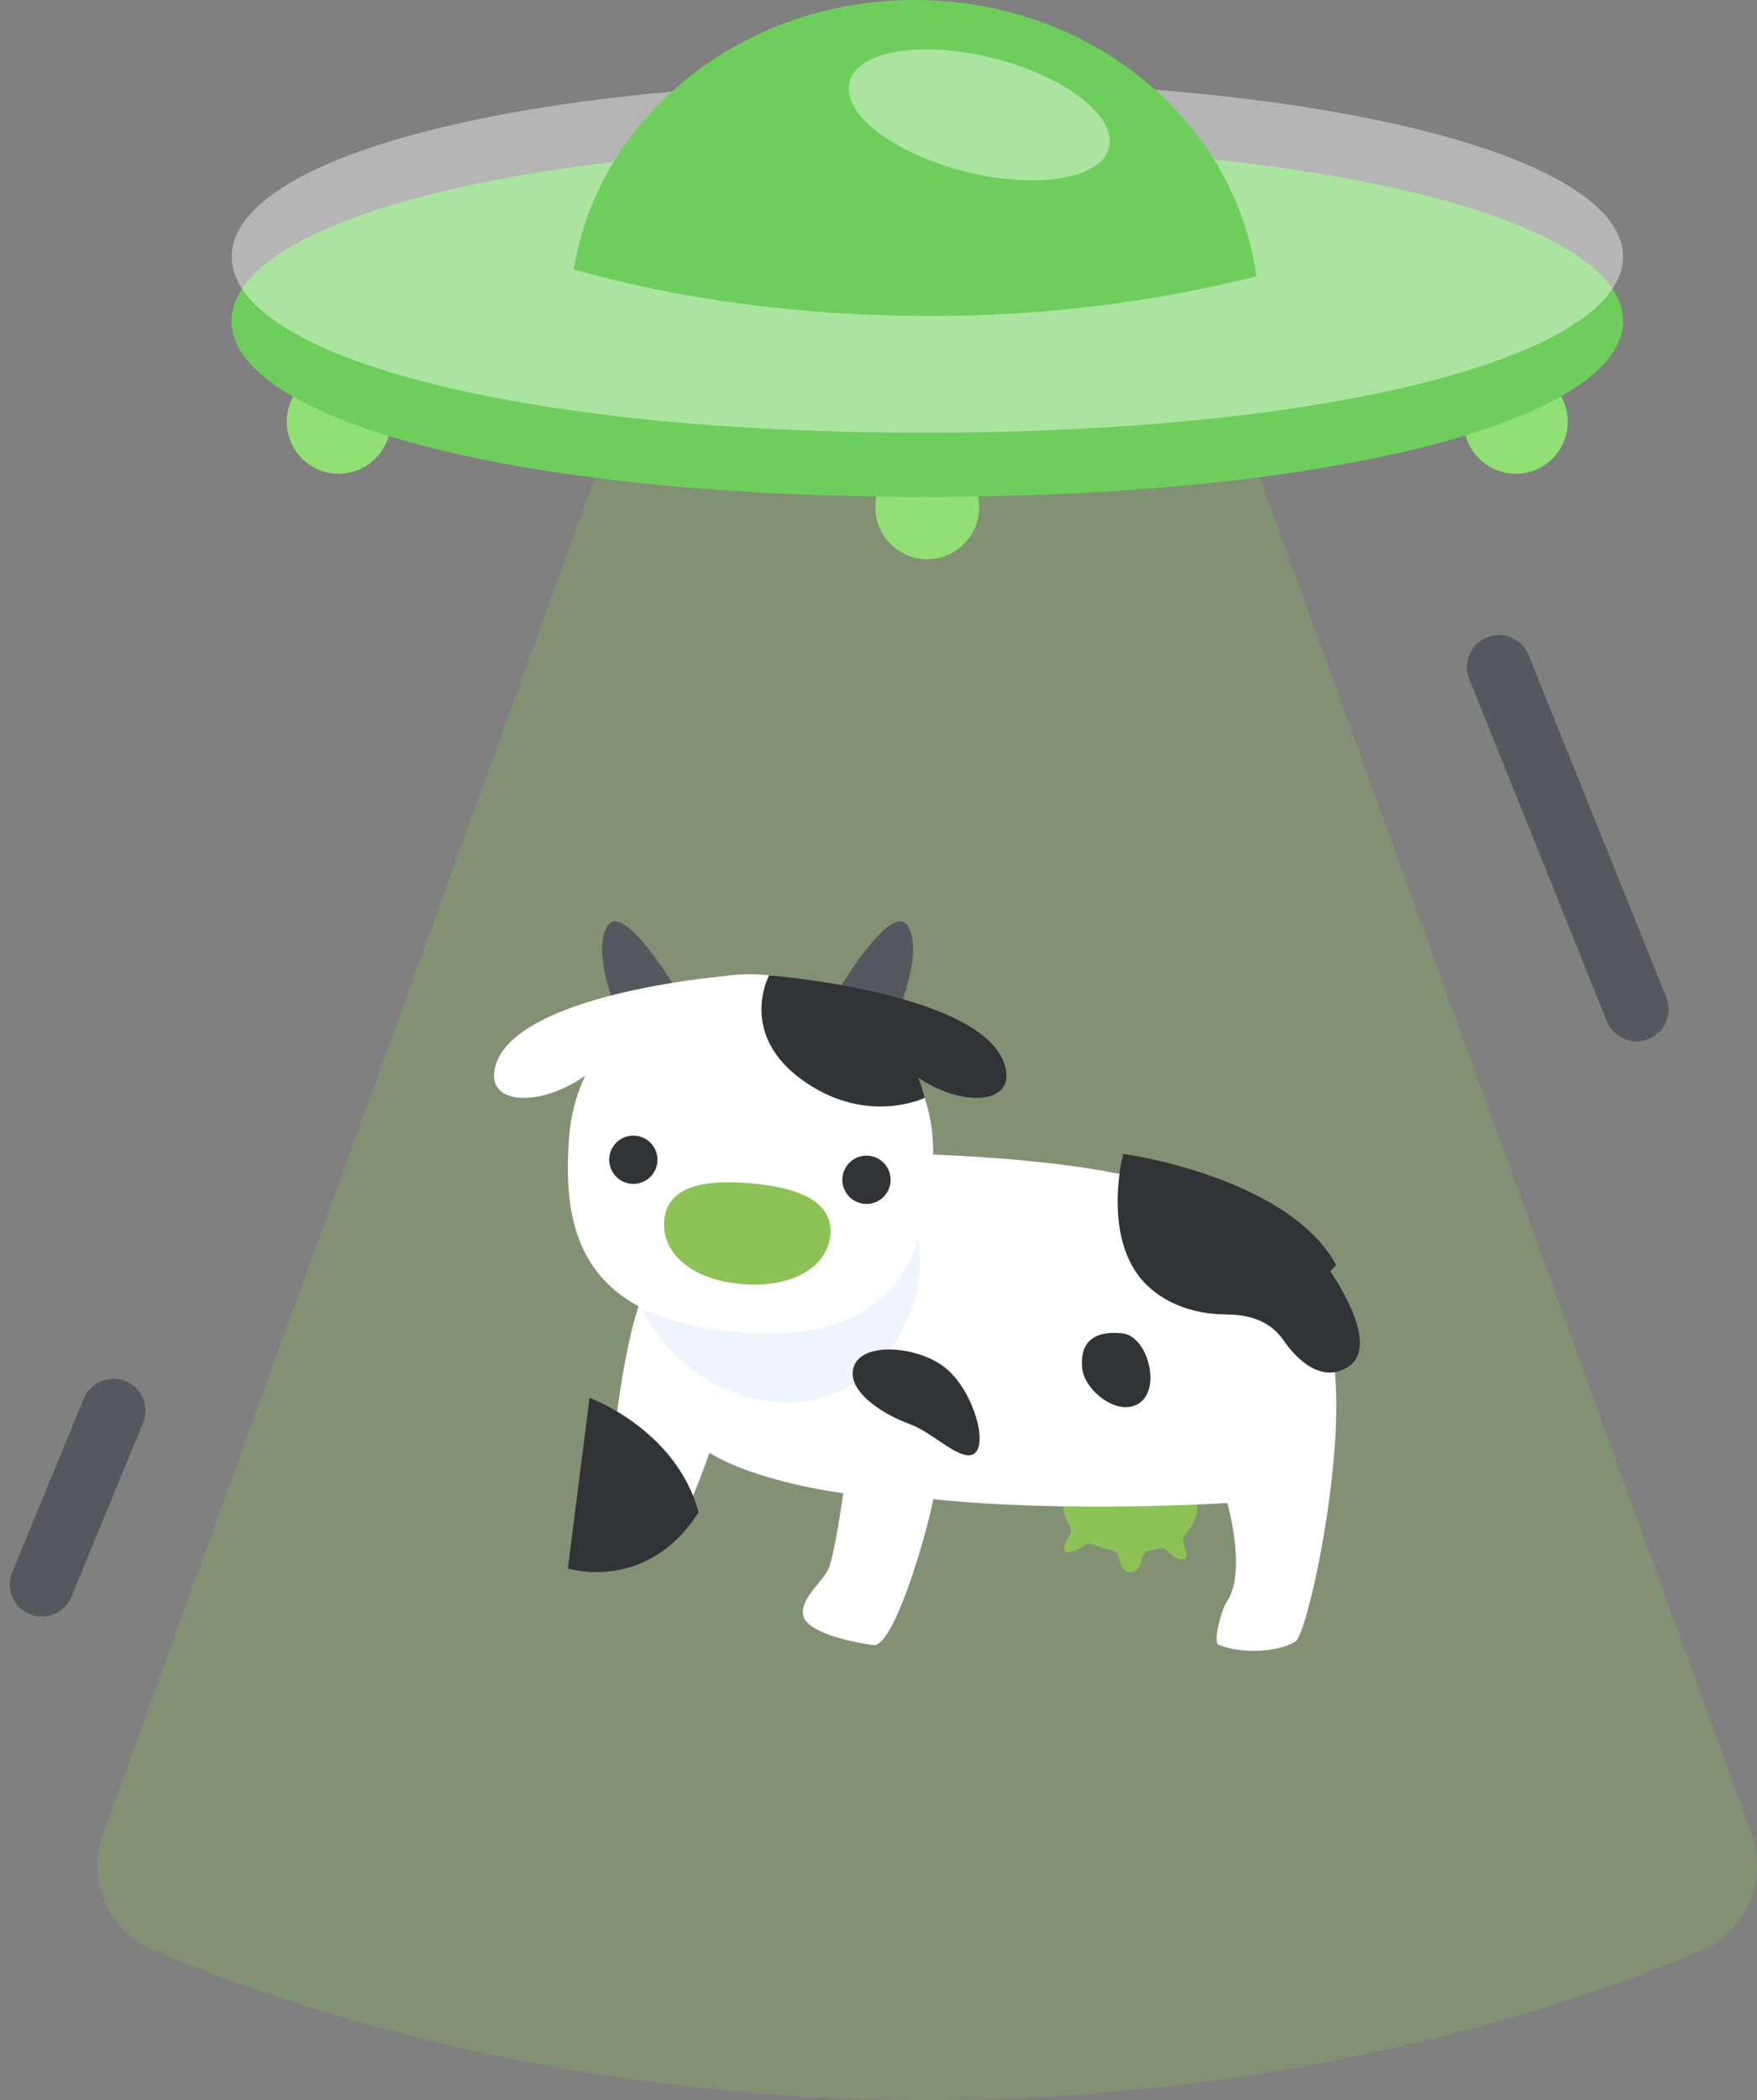
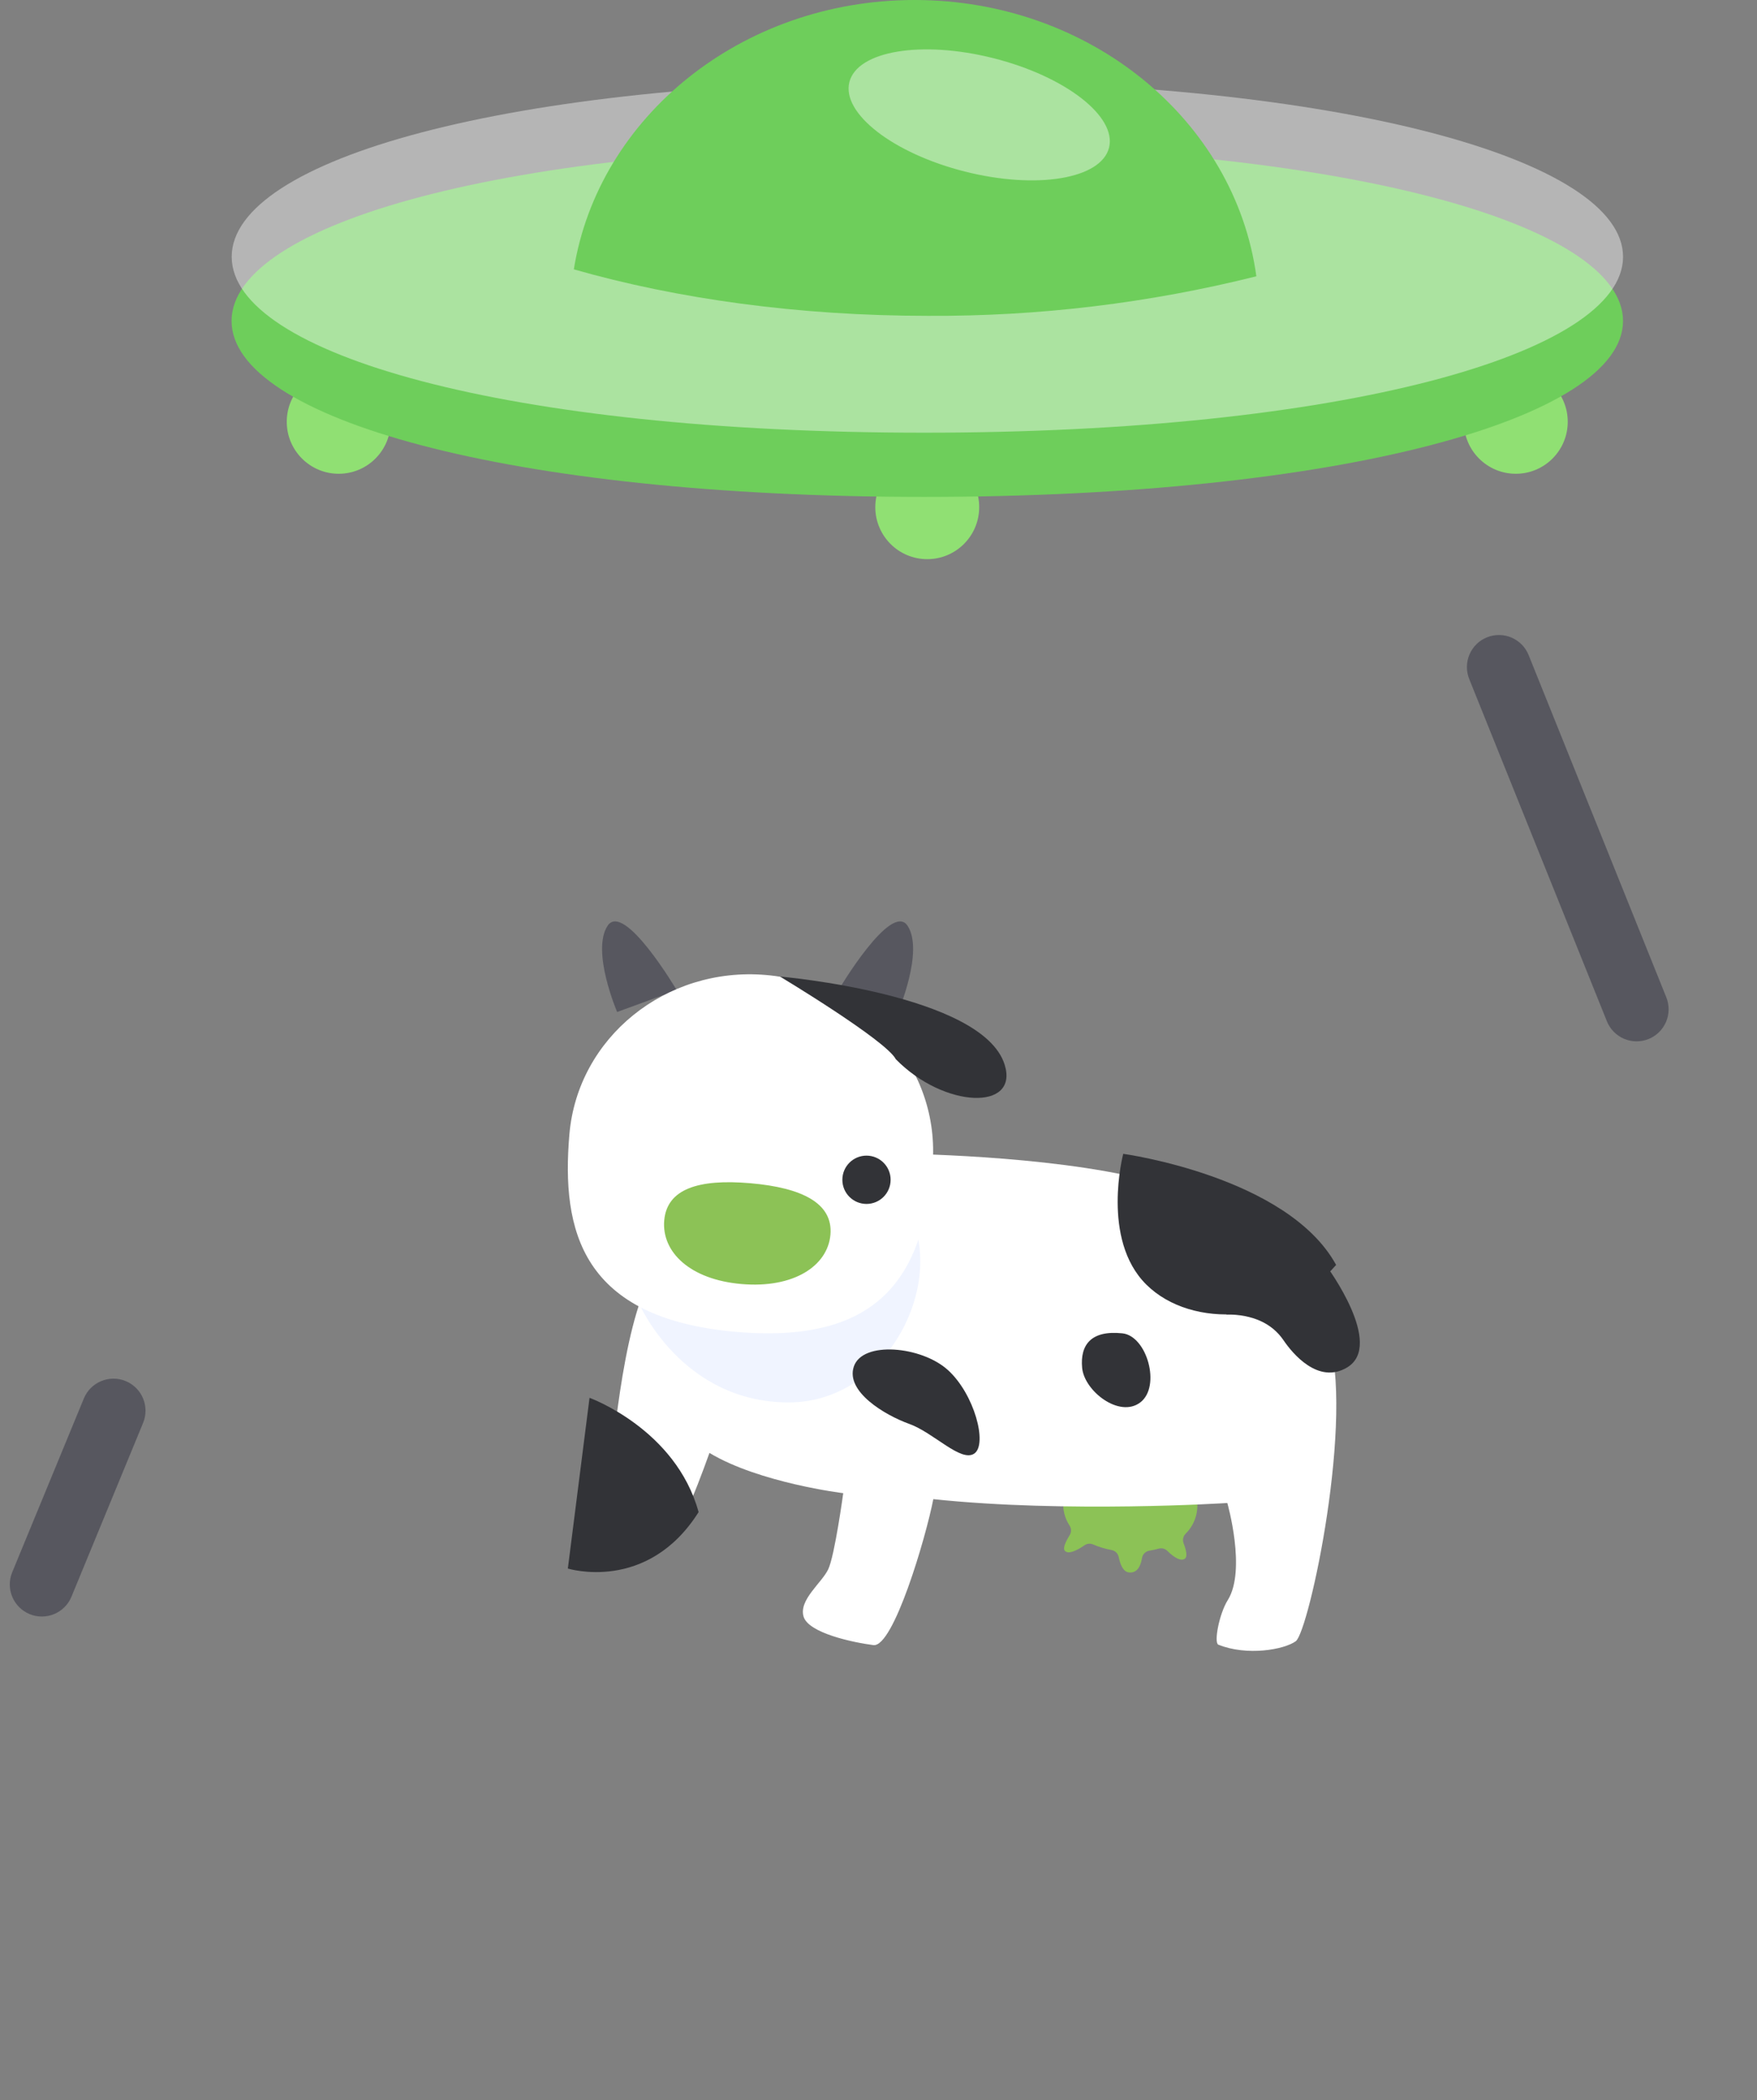
<svg xmlns="http://www.w3.org/2000/svg" width="385" height="460" viewBox="0 0 385 460" fill="none">
  <rect x="0" y="0" width="385" height="460" fill="#808080" stroke="none" />
  <g clip-path="url(#clip0_102_2)">
-     <path opacity="0.27" d="M144.82 64.682L22.581 401.717C20.798 406.622 20.972 412.026 23.067 416.806C25.162 421.587 29.017 425.378 33.832 427.392C62.182 439.292 123.008 459.999 203.182 459.999C283.356 459.999 344.166 439.299 372.538 427.392C377.352 425.377 381.206 421.586 383.3 416.805C385.394 412.025 385.567 406.622 383.784 401.717L261.545 64.682H144.82Z" fill="#8CC256" />
    <path d="M74.218 103.778C80.505 103.778 85.601 98.679 85.601 92.389C85.601 86.099 80.505 81 74.218 81C67.931 81 62.835 86.099 62.835 92.389C62.835 98.679 67.931 103.778 74.218 103.778Z" fill="#90E073" />
    <path d="M332.146 103.778C338.433 103.778 343.529 98.679 343.529 92.389C343.529 86.099 338.433 81 332.146 81C325.859 81 320.763 86.099 320.763 92.389C320.763 98.679 325.859 103.778 332.146 103.778Z" fill="#90E073" />
    <path d="M203.182 122.483C209.468 122.483 214.565 117.384 214.565 111.094C214.565 104.804 209.468 99.705 203.182 99.705C196.895 99.705 191.799 104.804 191.799 111.094C191.799 117.384 196.895 122.483 203.182 122.483Z" fill="#90E073" />
    <path d="M355.644 70.309C355.644 91.594 293.853 108.844 202.537 108.844C111.221 108.844 50.744 91.593 50.744 70.309C50.744 49.025 111.191 31.779 202.513 31.779C293.835 31.779 355.644 49.029 355.644 70.309Z" fill="#6ECE5B" />
    <g style="mix-blend-mode:soft-light" opacity="0.42">
      <path d="M355.648 56.247C355.648 77.526 293.857 94.782 202.541 94.782C111.225 94.782 50.772 77.526 50.772 56.247C50.772 34.968 111.219 17.712 202.541 17.712C293.863 17.712 355.648 34.968 355.648 56.247Z" fill="white" />
    </g>
    <path d="M203.34 69.183C227.593 69.315 251.767 66.406 275.296 60.522C270.646 26.4 238.889 0 200.401 0C162.494 0 131.116 25.615 125.74 59C148.363 65.462 174.925 69.183 203.34 69.183Z" fill="#6ECE5B" />
    <path d="M262.324 330.723C262.911 325.064 257.529 322.315 248.346 321.661C239.163 321.007 233.606 322.968 233.019 328.626C232.809 330.583 233.29 332.552 234.379 334.191C234.579 334.505 234.685 334.869 234.685 335.241C234.685 335.613 234.579 335.977 234.379 336.291C233.513 337.693 232.838 339.141 233.332 339.697C234.045 340.497 235.732 339.797 237.666 338.473C237.939 338.288 238.255 338.176 238.583 338.149C238.912 338.121 239.242 338.178 239.542 338.314C240.831 338.867 242.178 339.274 243.558 339.527C243.94 339.596 244.294 339.777 244.574 340.046C244.854 340.315 245.048 340.662 245.132 341.041C245.461 342.688 246.114 344.334 247.414 344.441C249.06 344.595 249.914 343.266 250.234 341.318C250.293 340.908 250.482 340.527 250.772 340.231C251.062 339.935 251.438 339.739 251.847 339.671C252.555 339.56 253.257 339.408 253.947 339.215C254.276 339.131 254.622 339.135 254.949 339.226C255.276 339.318 255.574 339.494 255.812 339.736C257.381 341.267 258.835 342.085 259.685 341.383C260.234 340.916 259.899 339.462 259.367 338.09C259.225 337.737 259.188 337.35 259.26 336.976C259.332 336.602 259.51 336.257 259.773 335.982C261.206 334.577 262.108 332.718 262.324 330.723V330.723Z" fill="#8CC256" />
    <path d="M141.703 281.386C135.362 295.656 134.023 323.933 133.085 325.814C132.147 327.695 125.61 331.085 127.281 334.526C128.817 337.687 139.465 341.996 142.641 341.112C147.578 339.773 152.455 326.6 155.456 318.258C166.427 324.844 184.772 327.073 184.772 327.073C184.772 327.073 182.91 340.761 181.48 343.758C180.05 346.755 175.04 350.416 176.071 354.071C177.102 357.726 186.988 359.79 191.376 360.355C195.764 360.92 202.869 336.82 204.51 328.384C233.7 331.474 268.935 329.229 268.935 329.229C268.935 329.229 273.154 343.944 269.028 350.508C267.146 353.508 265.951 359.839 266.965 360.261C273.246 362.791 281.343 361.361 283.927 359.509C286.834 357.445 297.049 309.958 290.861 292.033C284.673 274.108 272.451 263.833 250.941 258.399C229.431 252.965 196.966 252.714 196.966 252.714L141.703 281.386Z" fill="white" />
    <path d="M246.125 252.742C246.125 252.742 241.188 271.491 251.188 281.387C261.188 291.283 281.661 290.02 292.775 277.078C282.139 257.676 246.125 252.742 246.125 252.742Z" fill="#323337" />
    <path d="M129.18 306.189C129.18 306.189 148.08 313.011 153.08 331.222C141.829 349.016 124.429 343.582 124.429 343.582" fill="#323337" />
    <path d="M268.71 287.923C274.519 287.923 278.738 289.877 281.267 293.604C283.192 296.442 288.854 303.33 295.179 299.537C303.457 294.597 290.73 277.407 290.73 277.407L274.892 276.189L268.71 287.923Z" fill="#323337" />
    <path d="M140.112 285.69C140.112 285.69 149.438 307.213 172.845 307.194C193.351 307.194 206.312 283.692 200.082 267.413C179.966 275.602 140.112 285.69 140.112 285.69Z" fill="#F0F4FF" />
    <path d="M135.229 221.672C135.229 221.672 129.529 208.384 133.112 202.824C136.695 197.264 148.286 216.891 148.286 216.891L135.229 221.672Z" fill="#57575F" />
    <path d="M196.792 221.672C196.792 221.672 202.48 208.384 198.898 202.824C195.316 197.264 183.719 216.891 183.719 216.891L196.792 221.672Z" fill="#57575F" />
    <path d="M204.334 255.299C202.518 276.457 195.426 294.679 161.419 291.754C127.412 288.829 122.953 269.616 124.769 248.46C126.585 227.304 145.872 211.687 167.843 213.57C189.814 215.453 206.15 234.141 204.334 255.299Z" fill="white" />
-     <path d="M157.886 213.91C157.886 213.91 113.507 217.752 108.654 233.202C105.467 243.378 121.891 242.834 132.495 232.022C134.638 227.878 157.886 213.91 157.886 213.91Z" fill="white" />
    <path d="M170.915 213.91C170.915 213.91 215.289 217.752 220.139 233.202C223.332 243.378 206.907 242.834 196.298 232.022C194.158 227.878 170.915 213.91 170.915 213.91Z" fill="#323337" />
-     <path d="M138.779 259.328C141.699 259.328 144.067 256.959 144.067 254.037C144.067 251.115 141.699 248.746 138.779 248.746C135.858 248.746 133.491 251.115 133.491 254.037C133.491 256.959 135.858 259.328 138.779 259.328Z" fill="#323337" />
    <path d="M189.868 263.719C192.789 263.719 195.156 261.35 195.156 258.428C195.156 255.506 192.789 253.137 189.868 253.137C186.948 253.137 184.58 255.506 184.58 258.428C184.58 261.35 186.948 263.719 189.868 263.719Z" fill="#323337" />
    <path d="M181.968 270.447C181.381 277.297 173.915 282.242 162.499 281.265C151.083 280.288 144.945 274.161 145.549 267.313C146.153 260.465 152.987 258.197 164.398 259.179C175.809 260.161 182.561 263.598 181.968 270.447Z" fill="#8CC256" />
    <g style="mix-blend-mode:multiply">
      <path d="M157.252 266.058C157.374 264.644 156.275 263.395 154.799 263.268C153.323 263.142 152.027 264.185 151.906 265.598C151.784 267.012 152.883 268.261 154.359 268.388C155.836 268.514 157.131 267.471 157.252 266.058Z" fill="#8CC256" />
    </g>
    <g style="mix-blend-mode:multiply">
      <path d="M175.514 267.631C175.636 266.217 174.537 264.968 173.061 264.841C171.585 264.715 170.289 265.758 170.168 267.171C170.046 268.585 171.145 269.834 172.621 269.961C174.097 270.087 175.393 269.044 175.514 267.631Z" fill="#8CC256" />
    </g>
-     <path d="M168.54 213.641C168.54 213.641 160.852 227.774 178.283 238.202C191.323 245.996 202.612 240.48 202.612 240.48C202.612 240.48 197.812 215.902 168.54 213.641Z" fill="#323337" />
    <path d="M245.933 292.062C251.32 292.611 254.458 303.698 249.866 307.194C245.274 310.69 237.594 304.691 237.122 299.631C236.65 294.571 239.097 291.343 245.933 292.062Z" fill="#323337" />
    <path d="M187.093 299.345C188.98 293.675 201.905 294.845 207.708 300.102C213.511 305.359 216.419 316.315 213.517 318.379C210.615 320.443 204.617 313.834 199.254 311.908C193.891 309.982 185.26 304.833 187.093 299.345Z" fill="#323337" />
    <g style="mix-blend-mode:soft-light" opacity="0.42">
      <path d="M243.016 32.351C244.748 25.494 233.415 16.719 217.704 12.75C201.992 8.782 187.852 11.123 186.12 17.98C184.388 24.837 195.721 33.612 211.432 37.58C227.144 41.549 241.284 39.207 243.016 32.351Z" fill="white" />
    </g>
    <path d="M321.941 148.737C321.246 147.01 321.265 145.078 321.994 143.366C322.724 141.653 324.103 140.3 325.83 139.605V139.605C326.685 139.261 327.599 139.088 328.52 139.097C329.442 139.106 330.352 139.297 331.2 139.658C332.048 140.019 332.816 140.543 333.461 141.201C334.106 141.859 334.615 142.638 334.959 143.493L365.127 218.464C365.822 220.19 365.803 222.122 365.073 223.835C364.344 225.547 362.964 226.9 361.238 227.595V227.595C360.383 227.94 359.469 228.112 358.548 228.104C357.626 228.095 356.716 227.905 355.868 227.544C355.02 227.183 354.251 226.658 353.606 226C352.961 225.342 352.452 224.563 352.108 223.709L321.941 148.737Z" fill="#57575F" />
    <path d="M27.541 302.522L27.539 302.521C23.954 301.043 19.851 302.751 18.373 306.335L2.676 344.398C1.198 347.983 2.905 352.086 6.49 353.565L6.492 353.566C10.077 355.044 14.181 353.336 15.659 349.752L31.355 311.688C32.833 308.104 31.126 304 27.541 302.522Z" fill="#57575F" />
  </g>
  <defs>
    <clipPath id="clip0_102_2">
      <rect width="385.006" height="459.999" fill="white" />
    </clipPath>
  </defs>
</svg>